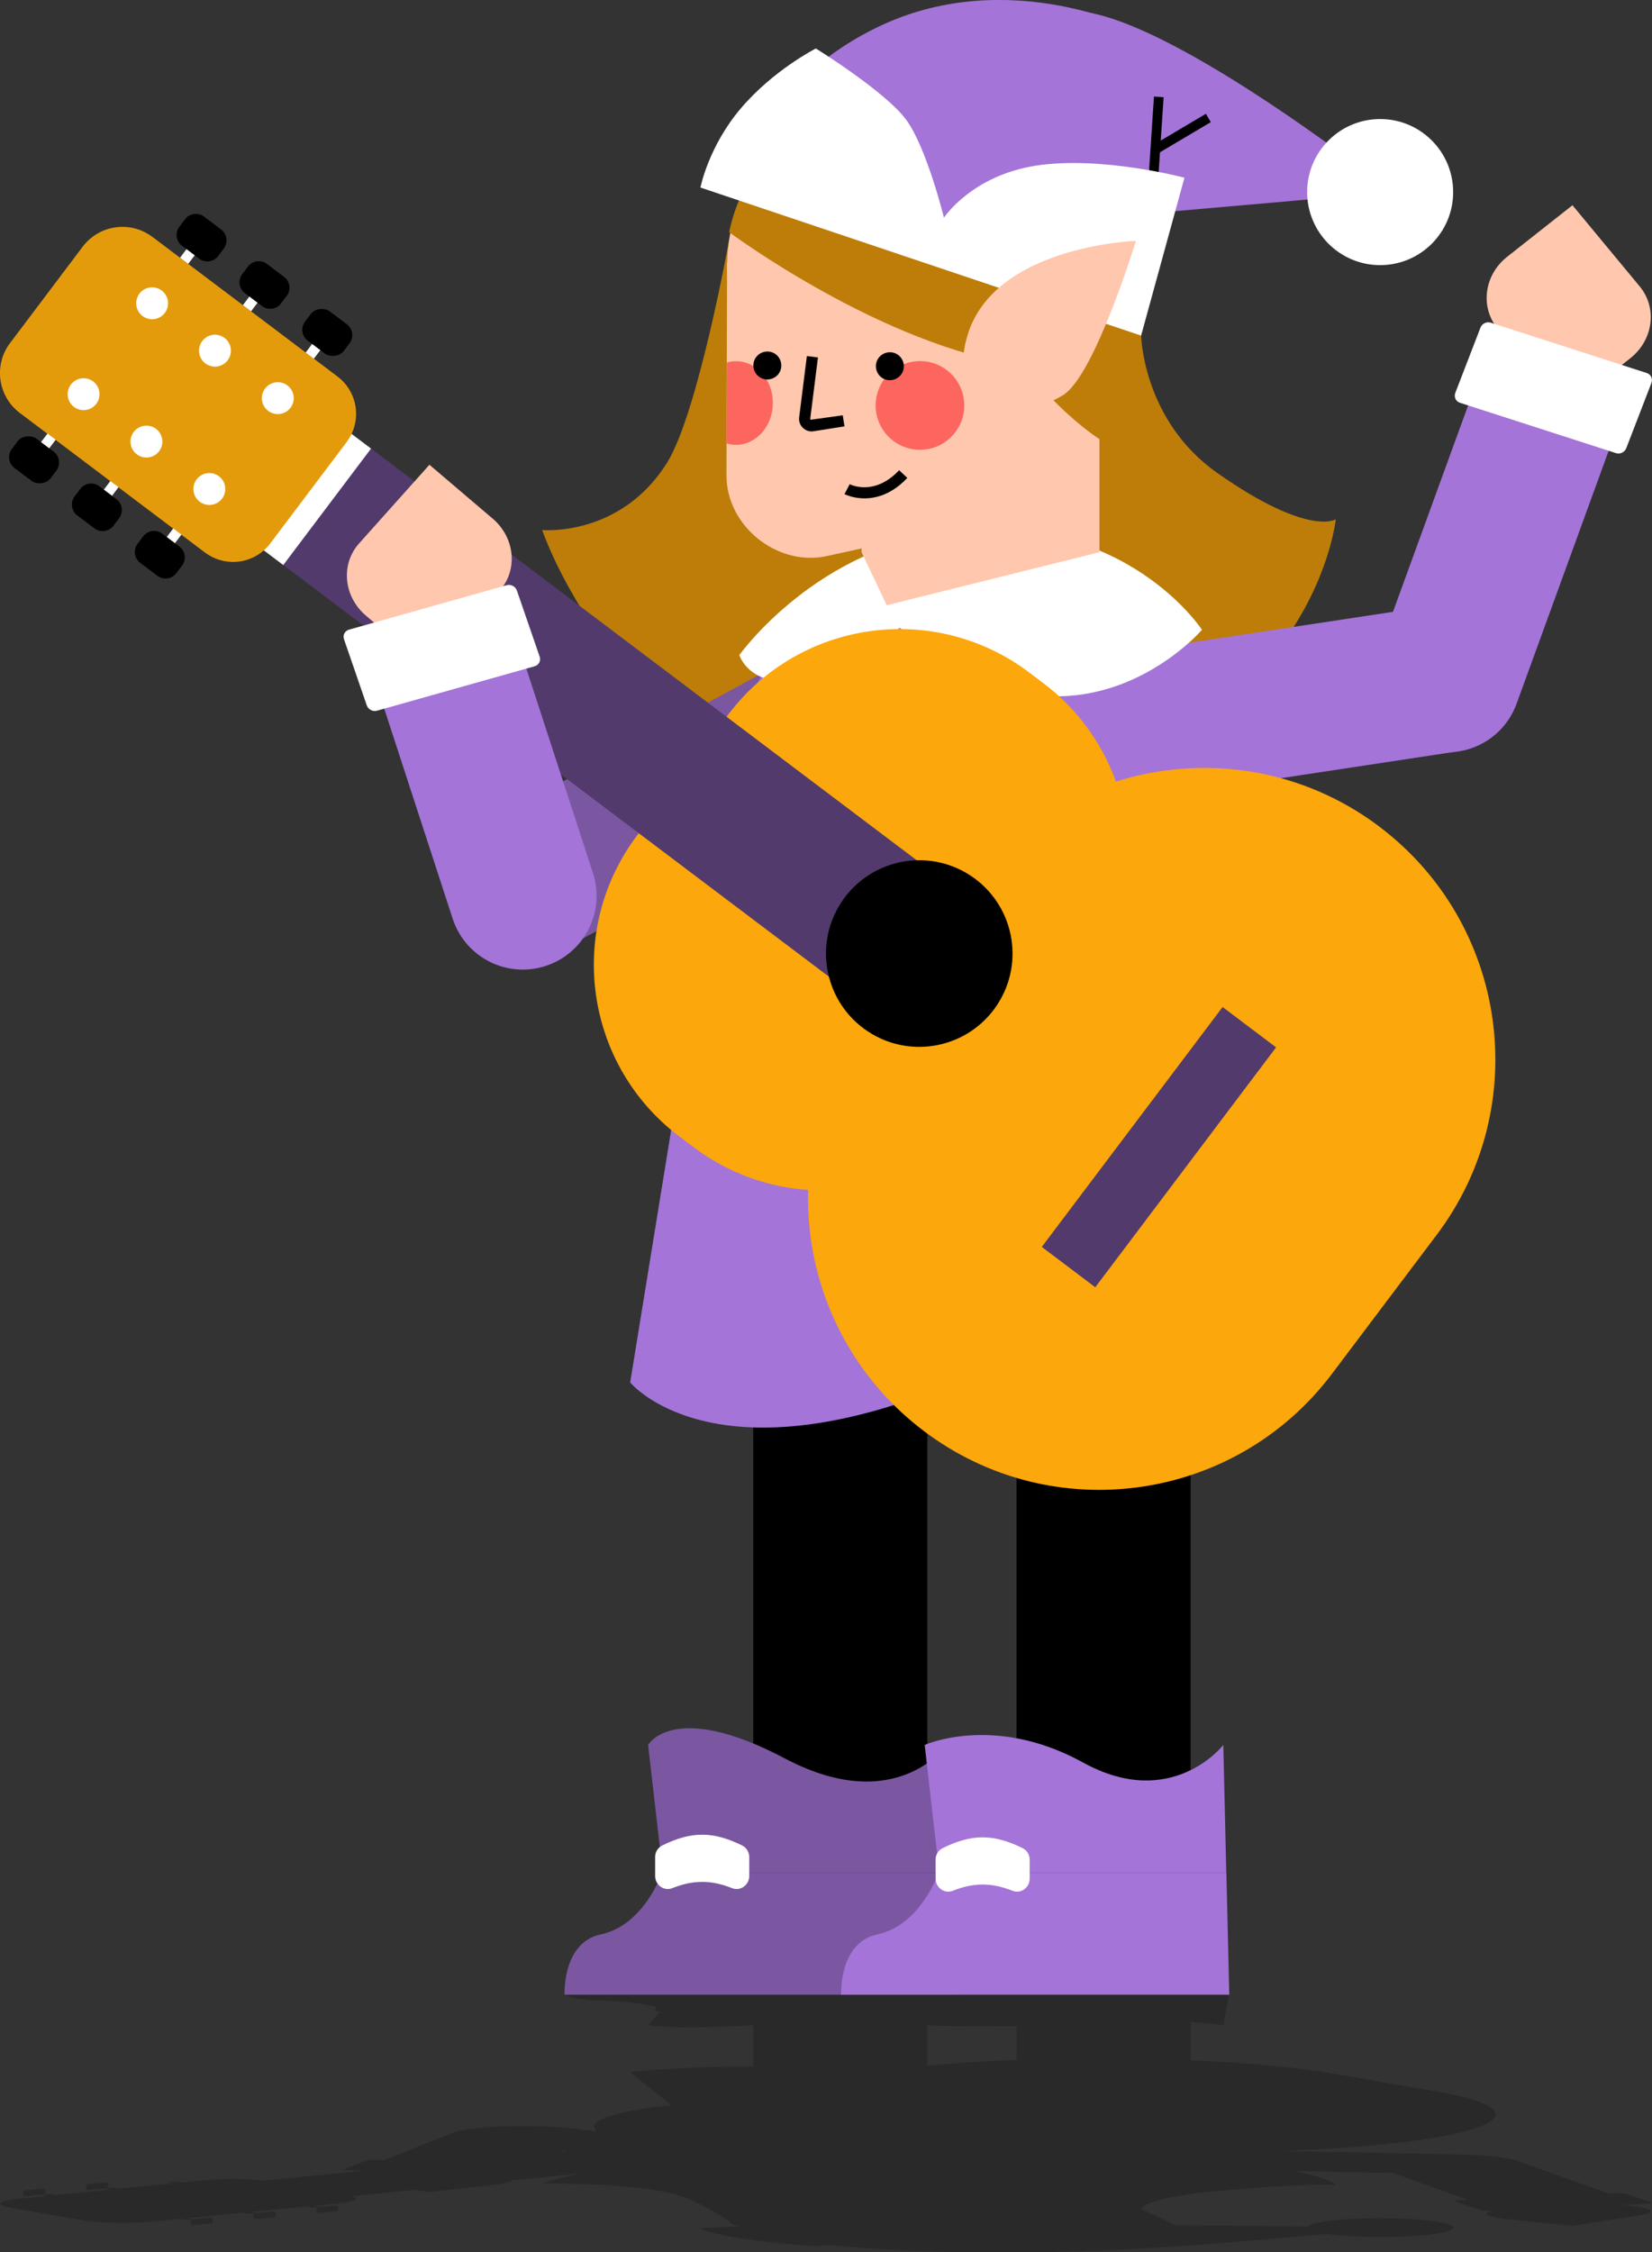
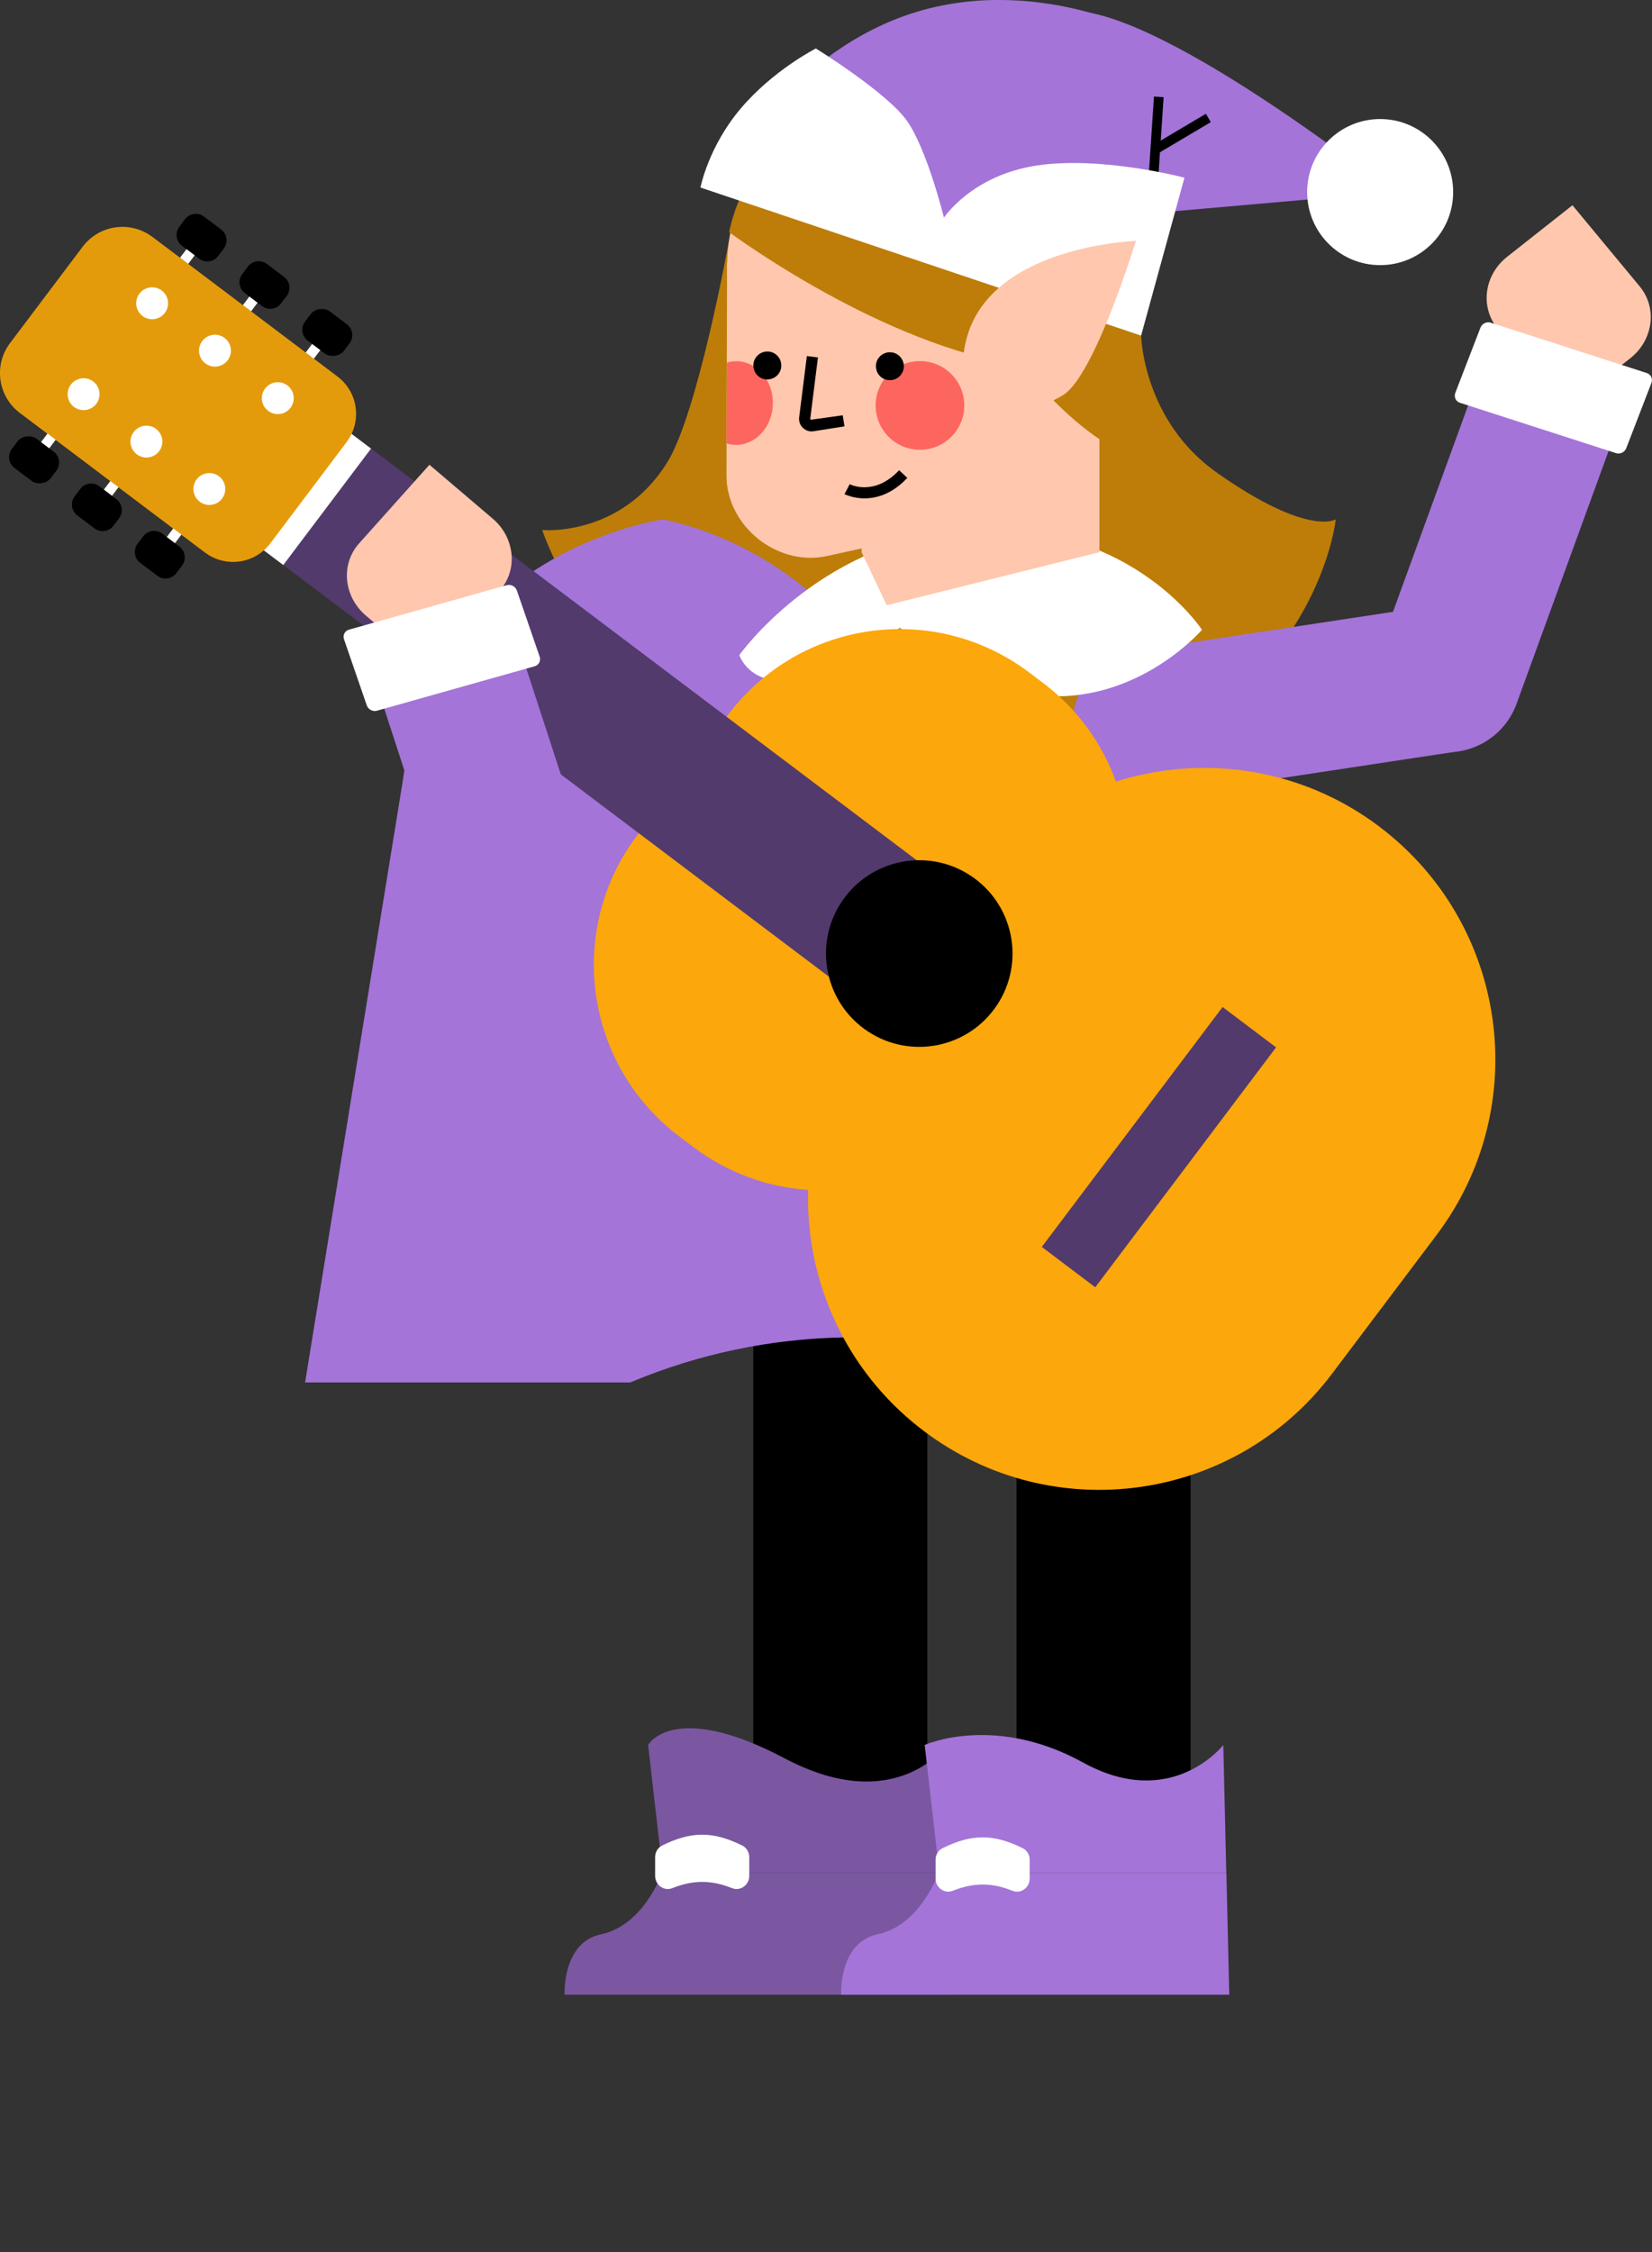
<svg xmlns="http://www.w3.org/2000/svg" id="Layer_2" data-name="Layer 2" viewBox="0 0 199.81 272.24">
  <rect x="0" y="0" width="199.81" height="272.24" fill="#333333" stroke="none" />
  <defs>
    <style> .cls-1 { fill: #fd665f; } .cls-2 { fill: #e49b0b; } .cls-3 { fill: #fff; } .cls-4 { fill: #7b57a2; } .cls-5 { fill: #523a6c; } .cls-6 { fill: #bd7d08; } .cls-7 { fill: #ffc7ae; } .cls-8 { opacity: .2; } .cls-9 { fill: #fca70b; } .cls-10 { fill: #a474d8; } </style>
  </defs>
  <g id="Layer_1-2" data-name="Layer 1">
    <g>
-       <path class="cls-8" d="M199.74,266.22l-3.04-1.02c-.19-.06-.76-.1-1.26-.08l-.86.04-11.14-3.98c-1.23-.44-4.32-.73-7.72-.76l-20.82-.41c4.2-.15,8.26-.4,11.95-.76,7.77-.76,12.43-1.86,13.68-3.03,1.25-1.16-.9-2.39-6.76-3.4l-12.66-2.18c-4.49-.78-10.51-1.31-17.1-1.59v-4.64c2.57.16,3.96.39,3.96.39l.36-2.01h0l.35-1.92h-80.39s-.33.82,4.4.95c3.74.1,5.9.55,6.84.8-.17.03-.28.07-.28.11,0,.1,0,.19,0,.3,0,.06.22.12.57.16l-1.41,1.61s2.47.57,12.71.02v4.97c-10.74.05-14.88.71-14.88.71l4.96,3.97c-7.24.78-10.41,1.98-9.03,3.13l-1.67-.12c-1.14-.21-2.8-.37-4.83-.44-4.62-.17-9.44.17-10.91.76l-8.26,3.3-.88-.03c-.51-.02-1.07.02-1.24.08l-2.75,1.04c-.17.07.1.13.61.15l1.75.06-11.35,1.11-.71.07c-1.97-.23-4.95-.25-7.13-.04l-2.86.28-.77-.13-.99.1.77.13-6.61.65-.77-.13-.79.08c.42-.04.44-.64.03-.71-.03,0-.06,0-.1,0l-2,.2c-.42.04-.44.64-.03.71.03,0,.06,0,.1,0l1.88-.18h-.07s.77.14.77.14l-6.61.65-.77-.13-.79.08c.42-.04.44-.64.03-.71-.03,0-.06,0-.1,0l-2.01.2c-.42.04-.44.64-.03.71.03,0,.06,0,.1,0l1.88-.18h-.07s.77.14.77.14l-3.33.33c-2.65.26-3.18.75-1.18,1.1l8.79,1.52c2.01.35,5.78.41,8.43.15l3.92-.39-.59.06.78.14.79-.08c-.42.04-.44.64-.03.71h0s.06,0,.1,0l2-.2c.42-.04.44-.64.03-.71-.03,0-.06,0-.1,0l-1.89.19h.08s-.78-.14-.78-.14l6.8-.67-.19.02.78.14.79-.08c-.42.04-.44.64-.03.71.03,0,.06,0,.1,0l2.01-.2c.42-.04.44-.64.03-.71-.03,0-.06,0-.1,0l-1.89.19h.08s-.78-.14-.78-.14l6.61-.65.78.14.79-.08c-.42.04-.44.64-.03.71.03,0,.06,0,.1,0l2-.2c.42-.04.44-.64.03-.71-.03,0-.06,0-.1,0l-1.89.19h.08s-.78-.14-.78-.14l2.86-.28c2.17-.21,2.82-.59,1.7-.9l.71-.07,1.65-.16h0l5.26-.52,1.8.26,7.66-.85c1.37-.15,2.13-.36,2.27-.56l8.2-.81c-3.17.67-4.5,1.19-4.5,1.19,0,0,9.43-.12,15.09,1.06,3.75.78,7.52,3.51,7.52,3.51h0s.08.07.13.11c-.08,0-.14.01-.14.01.27.17.68.34,1.2.5l-4.67.2s.95.64,4.9,1.25c3.95.6,9.06.94,9.06.94,0,0,.61-.05,1.55-.13,2.74.26,5.89.49,9.44.65,8.17.37,16.34.25,22.24.04,7.81-.2,20.38-1.28,28.55-2.04.06,0,.12.02.19.03,3.41.45,9,.46,12.48.02,3.48-.44,3.54-1.17.12-1.62-3.41-.45-9-.46-12.48-.02-1.53.2-2.4.45-2.6.7l-16-.18-4.13-1.96s.2-1.34,9.21-2.16c11.03-1.01,14.33-.73,14.33-.73,0,0-.61-.78-5.09-1.69l12.01.24,9.09,3.25-.99.04c-.51.02-.76.09-.57.16l3.04,1.02c.19.06.76.1,1.26.08l.41-.02c-1.65.33-1.02.79,1.56,1.05l7.9.81,8.14-1.28c2.15-.34,1.64-.84-1.15-1.13l-1.03-.11,3-.13c.51-.02.76-.09.57-.16ZM68.6,259.99l-.77.08.27-.11.49.03ZM112.17,249.69v-4.88c1.13.06,5.2.22,10.79.09v4.1c-3.78.15-7.43.38-10.79.7Z" />
      <g>
        <g>
          <g>
            <path class="cls-6" d="M138.02,40.57s.2,10.27,9.21,16.6c11.03,7.75,14.33,5.61,14.33,5.61,0,0-2.91,28.84-43.18,33.81-40.27,4.96-52.8-32.52-52.8-32.52,0,0,9.43.89,15.09-8.12,3.75-5.97,7.52-26.96,7.52-26.96l49.83,11.59Z" />
            <rect x="91.1" y="153.06" width="21.05" height="66.3" transform="translate(203.26 372.42) rotate(180)" />
            <rect x="122.94" y="153.22" width="21.05" height="68.55" transform="translate(266.94 375) rotate(180)" />
            <g>
              <path class="cls-4" d="M68.28,241.12h46.95l-.35-14.75h-34.8s-2.17,6.35-7.39,7.45c-4.73,1-4.4,7.3-4.4,7.3Z" />
              <path class="cls-4" d="M114.87,226.37h-34.71l-1.77-15.44s3.05-5.49,16.54,1.63c13.48,7.12,19.59-1.63,19.59-1.63l.36,15.44Z" />
            </g>
            <path class="cls-4" d="M61.46,98.05l7.93,16,31.79-17.26c4.22-2.29,5.87-7.5,3.74-11.8h0c-2.25-4.53-7.81-6.29-12.25-3.88l-31.2,16.94Z" />
            <path class="cls-10" d="M172.43,73.36l3.33,17.55-35.76,5.42c-4.74.72-9.21-2.44-10.1-7.16h0c-.94-4.97,2.43-9.73,7.43-10.49l35.1-5.32Z" />
-             <path class="cls-10" d="M76.22,167.11s10,12.28,39.32,0c17.55-7.35,33.66-5.9,43.75-3.55l-8.02-62.47c-2.76-33.67-31.8-38.3-31.8-38.3,0,0-27.72,3.86-31.48,31.89l-11.77,72.43Z" />
+             <path class="cls-10" d="M76.22,167.11c17.55-7.35,33.66-5.9,43.75-3.55l-8.02-62.47c-2.76-33.67-31.8-38.3-31.8-38.3,0,0-27.72,3.86-31.48,31.89l-11.77,72.43Z" />
            <path class="cls-3" d="M145.38,76.13s-15.64,18.26-36.54-.25c-16.57,12.22-19.42,3.31-19.42,3.31,0,0,9.37-13.22,26.12-14.98,20.66-2.16,29.84,11.92,29.84,11.92Z" />
            <g>
              <path class="cls-7" d="M87.94,31.82v.31c0,1.48.16,3,.49,4.51,2.27,10.32,11.75,17.16,21.98,16.37.97-.07,1.94-.21,2.91-.43,1.17-.26,2.3-.61,3.37-1.05,9.29-3.75,14.78-13.76,12.56-23.86-2.12-9.66-10.59-16.29-20.05-16.44-1.59-.02-3.21.13-4.83.49-9.67,2.12-16.27,10.61-16.42,20.09Z" />
              <polygon class="cls-7" points="104.21 66.75 107.25 73.16 132.98 66.75 132.98 29.56 104.21 29.56 104.21 66.75" />
              <path class="cls-7" d="M87.87,57.32c0,.38.02.76.05,1.14.62,5.66,6.43,10.01,12.13,8.75l16.08-3.54.56-12.13.97-21.21-4.19.21-25.53,1.28v.31l-.07,25.18Z" />
              <path class="cls-6" d="M88.19,28.06s18.55,13.82,35.57,16.15c4.71,6.07,9.22,8.87,9.22,8.87l5.04-12.51c-2.48-11.29-22.38-31.33-33.66-28.85-8.33,1.83-14.55,8.46-16.17,16.34Z" />
            </g>
            <g>
              <path class="cls-10" d="M135.68,26.09l32.72-2.87S136.08-2.48,127.14,1.78c-8.94,4.26,8.54,24.31,8.54,24.31Z" />
              <circle class="cls-3" cx="166.93" cy="23.22" r="8.83" />
              <path class="cls-10" d="M86.77,22.13s7.9-15.1,22.88-20.3c14.98-5.2,29.97,2.15,30.96,3.76.99,1.61-2.69,30.47-2.69,30.47l-51.15-13.93Z" />
              <rect x="132.85" y="17.96" width="13.69" height="1.17" transform="translate(111.94 156.7) rotate(-86.2)" />
              <rect x="139.28" y="15.56" width="7.39" height="1.17" transform="translate(11.74 75.14) rotate(-30.65)" />
            </g>
            <g>
              <path class="cls-10" d="M101.73,241.12h46.95l-.35-14.75h-34.8s-2.17,6.35-7.39,7.45c-4.73,1-4.4,7.3-4.4,7.3Z" />
              <path class="cls-10" d="M148.32,226.37h-34.71l-1.77-15.44s8.4-3.8,19.15,2.12c10.74,5.92,16.97-2.12,16.97-2.12l.36,15.44Z" />
            </g>
            <polygon class="cls-3" points="82.1 130.88 155.09 130.88 153.36 117.35 84.31 117.35 82.1 130.88" />
            <g>
              <path class="cls-7" d="M190.19,24.81l8.14,9.82c2.15,2.6,1.64,6.48-1.15,8.68l-7.9,6.23-8.14-9.82c-2.15-2.6-1.64-6.48,1.15-8.68l7.9-6.23Z" />
              <path class="cls-10" d="M178.81,45.6l17,5.48-12.38,33.99c-1.64,4.51-6.56,6.91-11.12,5.44h0c-4.81-1.55-7.38-6.79-5.65-11.55l12.15-33.36Z" />
              <path class="cls-3" d="M180.32,39.01l18.85,6.08c.51.16.76.7.57,1.2l-3.04,7.88c-.19.5-.76.77-1.26.6l-18.85-6.08c-.51-.16-.76-.7-.57-1.2l3.04-7.88c.19-.5.76-.77,1.26-.6Z" />
            </g>
            <path class="cls-3" d="M138.02,40.57l-53.3-17.9s.95-4.95,4.9-9.59c3.95-4.64,9.06-7.22,9.06-7.22,0,0,8.46,5.24,10.94,8.64s4.55,11.81,4.55,11.81c0,0,3.35-5.11,11.21-6.3,7.86-1.19,17.88,1.47,17.88,1.47l-5.24,19.08Z" />
            <path class="cls-3" d="M115.23,228.56c2.55-1.01,4.7-1.01,7.24,0,1,.4,2.07-.39,2.07-1.46,0-.74,0-1.45,0-2.3,0-.58-.32-1.13-.84-1.39-3.54-1.75-6.17-1.75-9.7,0-.52.26-.85.81-.84,1.39,0,.85,0,1.56,0,2.3,0,1.07,1.08,1.86,2.07,1.46Z" />
            <path class="cls-3" d="M81.31,228.24c2.55-1.01,4.7-1.01,7.24,0,1,.4,2.07-.39,2.07-1.46,0-.74,0-1.45,0-2.3,0-.58-.32-1.13-.84-1.39-3.54-1.75-6.17-1.75-9.7,0-.52.26-.85.81-.84,1.39,0,.85,0,1.56,0,2.3,0,1.07,1.08,1.86,2.07,1.46Z" />
            <path class="cls-7" d="M116.8,41.33c-2,8.8,6.62,9.64,11.8,6.42,3.83-2.39,8.79-18.63,8.79-18.63,0,0-17.94.58-20.58,12.21Z" />
          </g>
          <g>
            <g>
              <path class="cls-9" d="M166.84,99.93c7.77,5.86,12.43,14.32,13.68,23.24,1.25,8.93-.9,18.34-6.76,26.11l-12.66,16.79c-11.72,15.54-33.81,18.64-49.35,6.92-7.77-5.86-12.43-14.32-13.68-23.24-.27-1.96-.38-3.93-.33-5.91.19-6.82,2.36-13.66,6.64-19.59.14-.21.3-.41.45-.61l12.66-16.79c.15-.2.31-.41.47-.6,4.53-5.74,10.5-9.71,17.01-11.77,10.51-3.33,22.41-1.69,31.88,5.45Z" />
              <path class="cls-9" d="M124.48,81.29l1.7,1.28c4.18,3.15,7.14,7.33,8.79,11.91,2.88,7.98,1.8,17.22-3.69,24.5l-11,14.58c-5.49,7.28-14.07,10.85-22.54,10.28-4.86-.33-9.69-2.03-13.87-5.18l-1.7-1.28c-11.46-8.64-13.75-24.94-5.1-36.41l11-14.58c8.64-11.46,24.94-13.75,36.41-5.1Z" />
              <rect class="cls-5" x="62.39" y="40.19" width="17.63" height="89.85" transform="translate(-39.62 90.72) rotate(-52.98)" />
              <rect class="cls-3" x="29.25" y="58.24" width="17.63" height="3.77" transform="translate(-32.86 54.32) rotate(-52.98)" />
              <circle cx="111.19" cy="115.26" r="11.28" transform="translate(-46.18 145) rotate(-56.73)" />
              <path class="cls-2" d="M18.44,28.64l22.39,16.88c2.17,1.64,2.82,4.55,1.7,6.92-.16.33-.36.66-.59.98l-9.25,12.27c-.23.31-.49.59-.77.83-1.97,1.74-4.95,1.91-7.13.27L2.39,49.91c-2.65-2-3.18-5.78-1.18-8.43l8.79-11.66c2.01-2.66,5.78-3.18,8.43-1.18Z" />
              <rect class="cls-5" x="122.01" y="134.62" width="36.32" height="8.1" transform="translate(-54.94 167.09) rotate(-52.98)" />
            </g>
            <path class="cls-3" d="M19.56,35.12c.85.64,1.02,1.85.38,2.7-.64.85-1.85,1.02-2.7.38-.85-.64-1.02-1.85-.38-2.7.64-.85,1.85-1.02,2.7-.38Z" />
            <path class="cls-3" d="M27.16,40.85c.85.64,1.02,1.85.38,2.7-.64.85-1.85,1.02-2.7.38-.85-.64-1.02-1.85-.38-2.7.64-.85,1.85-1.02,2.7-.38Z" />
            <path class="cls-3" d="M34.76,46.59c.85.64,1.02,1.85.38,2.7-.64.85-1.85,1.02-2.7.38-.85-.64-1.02-1.85-.38-2.7.64-.85,1.85-1.02,2.7-.38Z" />
            <g>
              <path d="M23.81,25.78h1.14c.91,0,1.64.74,1.64,1.64v2.6c0,.91-.74,1.64-1.64,1.64h-1.14c-.91,0-1.64-.74-1.64-1.64v-2.6c0-.91.74-1.64,1.64-1.64Z" transform="translate(-13.23 30.9) rotate(-52.98)" />
              <rect class="cls-3" x="22.01" y="30.39" width="1.3" height="1.24" transform="translate(-15.74 30.43) rotate(-52.98)" />
            </g>
            <g>
              <path d="M31.42,31.51h1.14c.91,0,1.64.74,1.64,1.64v2.6c0,.91-.74,1.64-1.64,1.64h-1.14c-.91,0-1.64-.74-1.64-1.64v-2.6c0-.91.74-1.64,1.64-1.64Z" transform="translate(-14.78 39.25) rotate(-52.98)" />
              <rect class="cls-3" x="29.61" y="36.12" width="1.3" height="1.24" transform="translate(-17.29 38.78) rotate(-52.98)" />
            </g>
            <g>
              <rect x="37.37" y="37.24" width="4.43" height="5.88" rx="1.64" ry="1.64" transform="translate(-16.33 47.6) rotate(-52.98)" />
              <rect class="cls-3" x="37.21" y="41.85" width="1.3" height="1.24" transform="translate(-18.85 47.13) rotate(-52.98)" />
            </g>
            <path class="cls-3" d="M8.95,49.19c.85.64,2.06.47,2.7-.38.64-.85.47-2.06-.38-2.7-.85-.64-2.06-.47-2.7.38-.64.85-.47,2.06.38,2.7Z" />
            <path class="cls-3" d="M16.55,54.92c.85.64,2.06.47,2.7-.38.64-.85.47-2.06-.38-2.7-.85-.64-2.06-.47-2.7.38-.64.85-.47,2.06.38,2.7Z" />
            <path class="cls-3" d="M24.16,60.65c.85.64,2.06.47,2.7-.38.64-.85.47-2.06-.38-2.7-.85-.64-2.06-.47-2.7.38-.64.85-.47,2.06.38,2.7Z" />
            <g>
              <rect x="1.91" y="52.65" width="4.43" height="5.88" rx="1.64" ry="1.64" transform="translate(50.99 85.76) rotate(127.02)" />
              <rect class="cls-3" x="5.2" y="52.68" width="1.3" height="1.24" transform="translate(51.93 80.72) rotate(127.02)" />
            </g>
            <g>
              <path d="M11.16,58.38h1.14c.91,0,1.64.74,1.64,1.64v2.6c0,.91-.74,1.64-1.64,1.64h-1.14c-.91,0-1.64-.74-1.64-1.64v-2.6c0-.91.74-1.64,1.64-1.64Z" transform="translate(67.74 88.88) rotate(127.02)" />
              <rect class="cls-3" x="12.8" y="58.41" width="1.3" height="1.24" transform="translate(68.68 83.84) rotate(127.02)" />
            </g>
            <g>
              <path d="M18.76,64.11h1.14c.91,0,1.64.74,1.64,1.64v2.6c0,.91-.74,1.64-1.64,1.64h-1.14c-.91,0-1.64-.74-1.64-1.64v-2.6c0-.91.74-1.64,1.64-1.64Z" transform="translate(84.5 91.99) rotate(127.02)" />
              <rect class="cls-3" x="20.4" y="64.14" width="1.3" height="1.24" transform="translate(85.44 86.95) rotate(127.02)" />
            </g>
          </g>
          <g>
            <path class="cls-7" d="M51.94,56.18l-8.51,9.51c-2.25,2.51-1.88,6.42.82,8.72l7.66,6.52,8.51-9.51c2.25-2.51,1.88-6.42-.82-8.72l-7.66-6.52Z" />
            <path class="cls-10" d="M62.54,77.38l-17.19,4.84,9.39,28.8c1.47,4.57,6.29,7.15,10.91,5.85h0c4.87-1.37,7.63-6.51,6.07-11.33l-9.18-28.16Z" />
            <path class="cls-3" d="M61.28,70.74l-19.06,5.37c-.51.14-.79.67-.61,1.17l2.75,7.98c.17.5.73.8,1.24.65l19.06-5.37c.51-.14.79-.67.61-1.17l-2.75-7.98c-.17-.5-.73-.8-1.24-.65Z" />
          </g>
        </g>
        <path class="cls-1" d="M87.93,43.82l-.06,9.78c.35.11.73.17,1.11.18,2.47.01,4.48-2.24,4.5-5.03.02-2.81-1.97-5.07-4.44-5.09-.38,0-.76.06-1.11.16Z" />
        <path class="cls-1" d="M105.91,48.98c-.02,2.96,2.37,5.38,5.33,5.39,2.96.02,5.38-2.37,5.39-5.33.02-2.96-2.37-5.38-5.33-5.39-2.96-.02-5.38,2.37-5.39,5.33Z" />
        <g>
          <path d="M103.41,60.13c-.78-.15-1.25-.39-1.27-.4l.64-1.2-.32.6.31-.6c.12.06,2.99,1.49,5.98-1.69l.99.93c-2.42,2.57-4.89,2.64-6.34,2.36Z" />
          <path d="M105.94,44.26c0,.94.75,1.7,1.68,1.7.94,0,1.7-.75,1.7-1.68,0-.94-.75-1.7-1.68-1.7-.94,0-1.7.75-1.7,1.68Z" />
          <path d="M91.12,44.17c0,.94.75,1.7,1.68,1.7.94,0,1.7-.75,1.7-1.68,0-.94-.75-1.7-1.68-1.7-.94,0-1.7.75-1.7,1.68Z" />
          <path d="M97.88,52.12c-.29-.05-.55-.19-.77-.4-.35-.33-.51-.8-.45-1.28l.93-7.4,1.34.17-.93,7.4.29.85-.88-.63,4.52-.63.21,1.34-3.75.59c-.18.03-.35.02-.52,0Z" />
        </g>
      </g>
    </g>
  </g>
</svg>